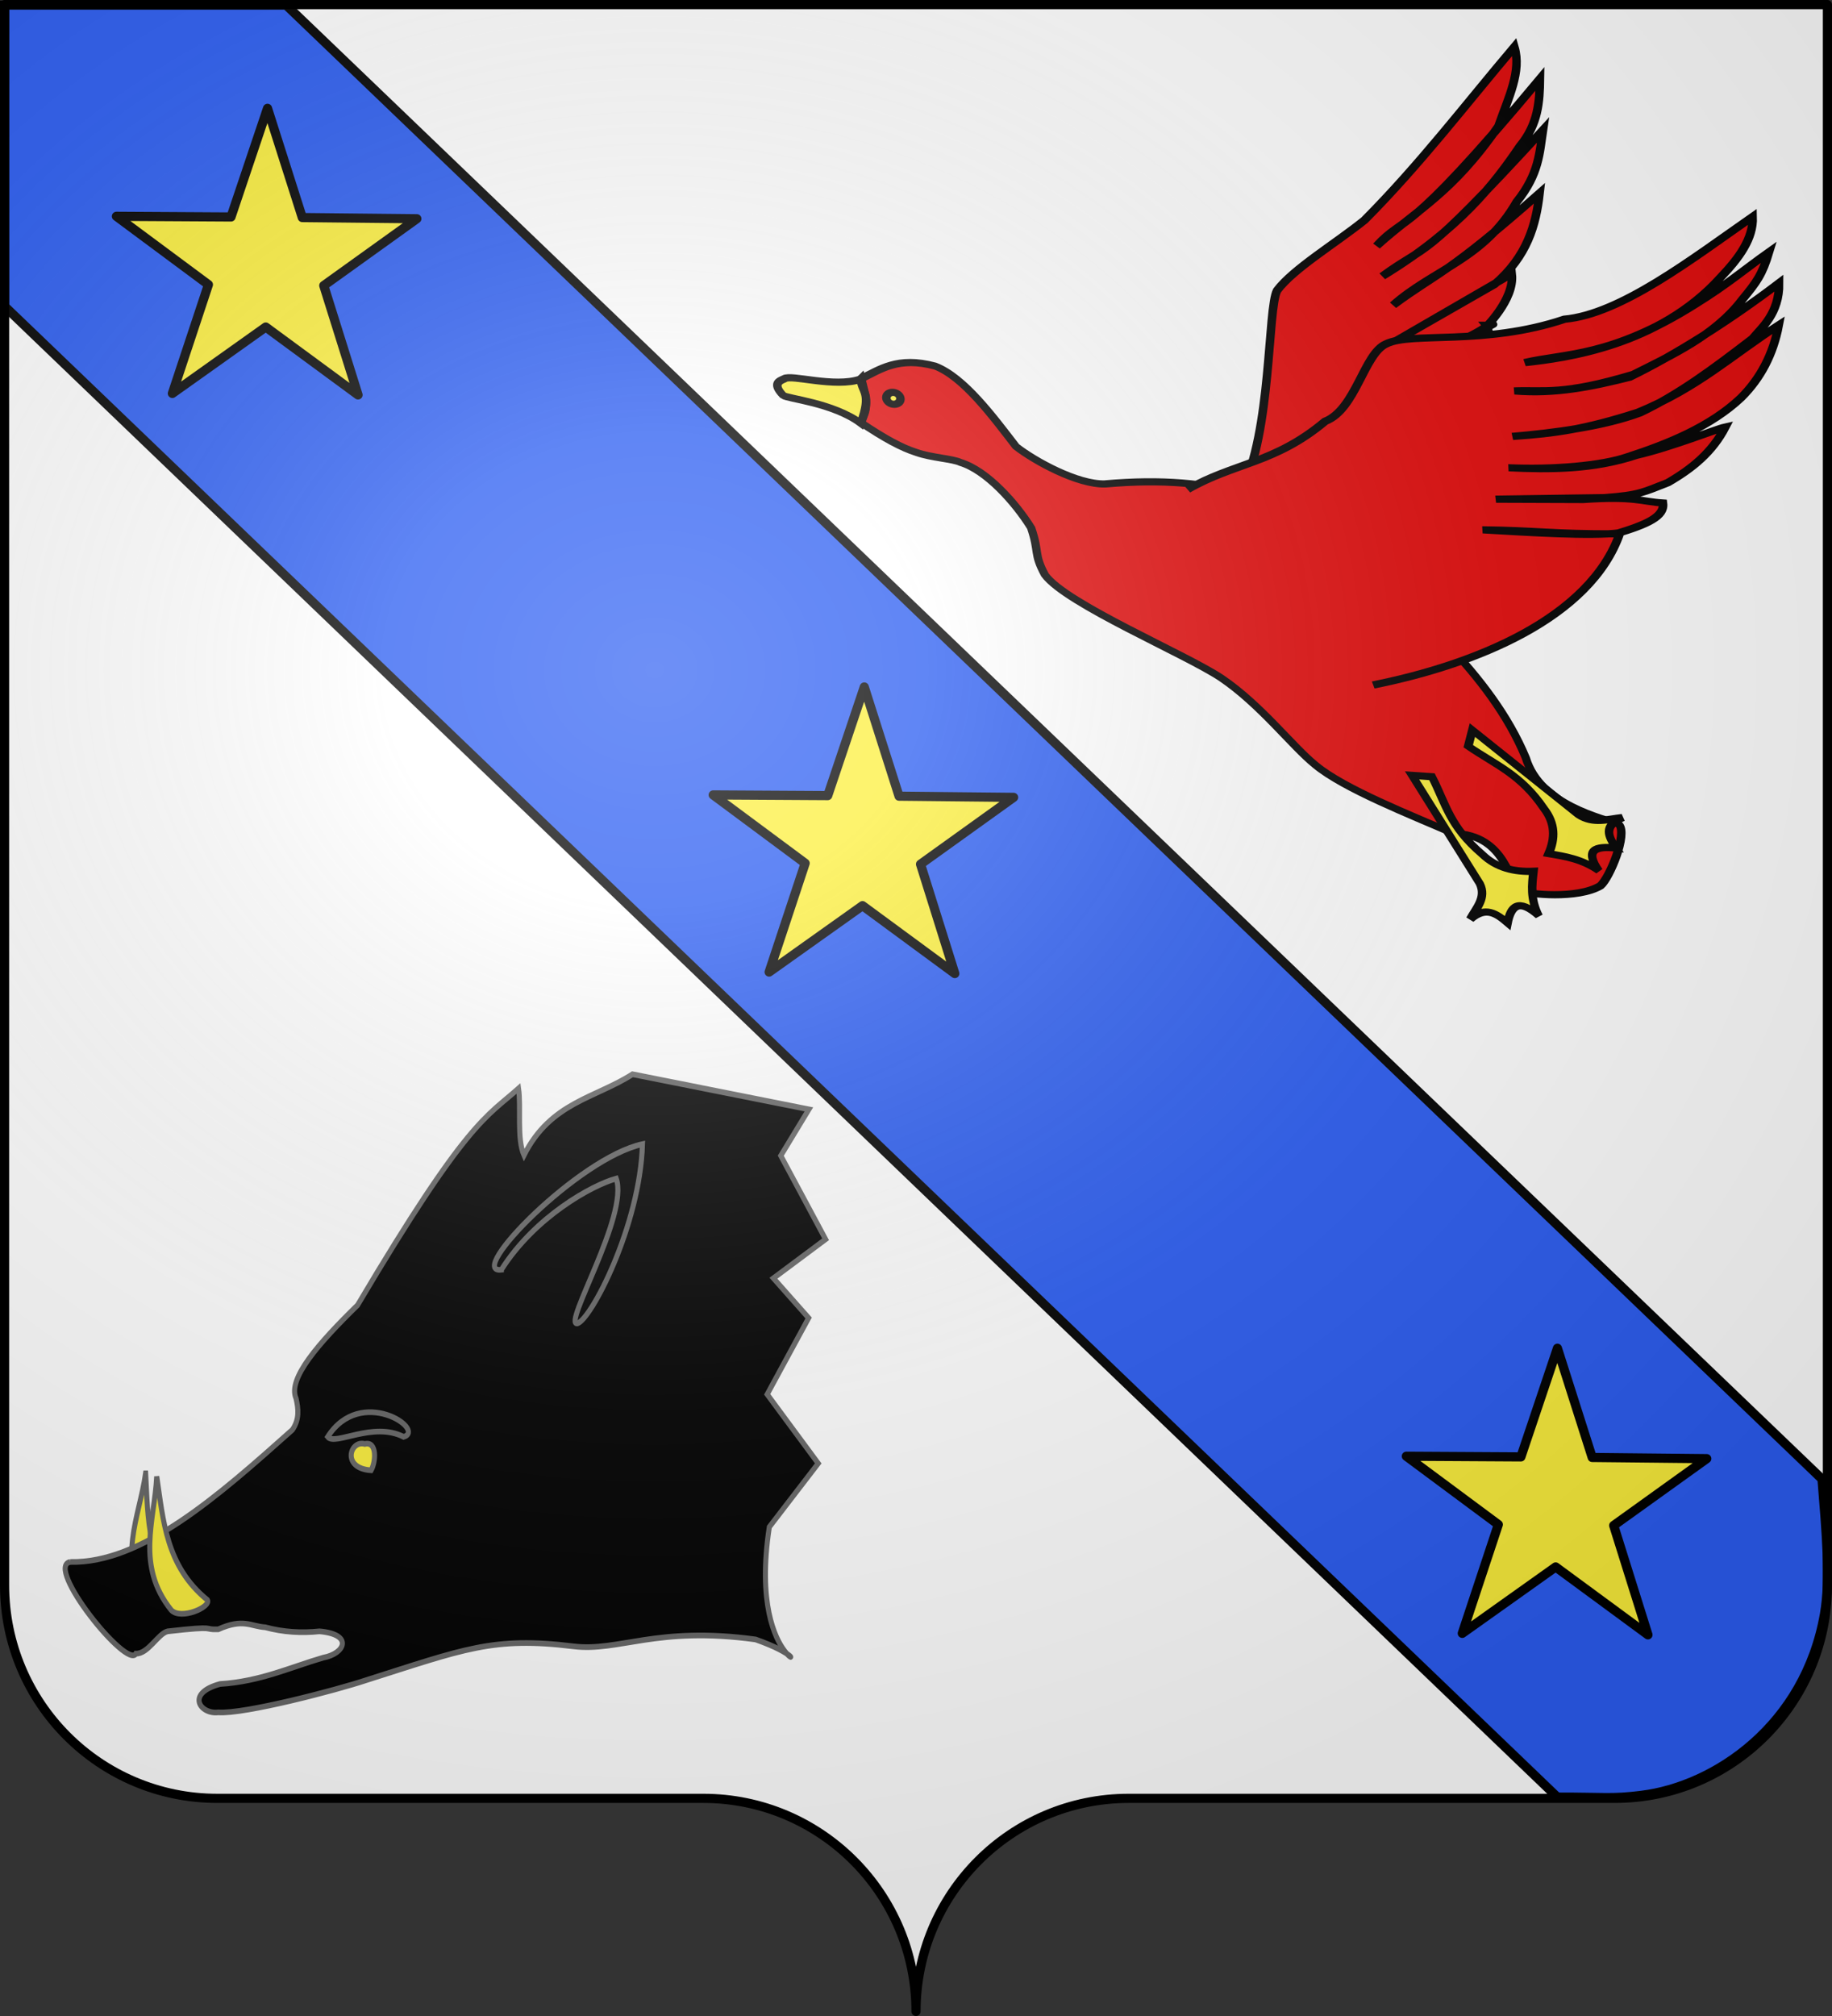
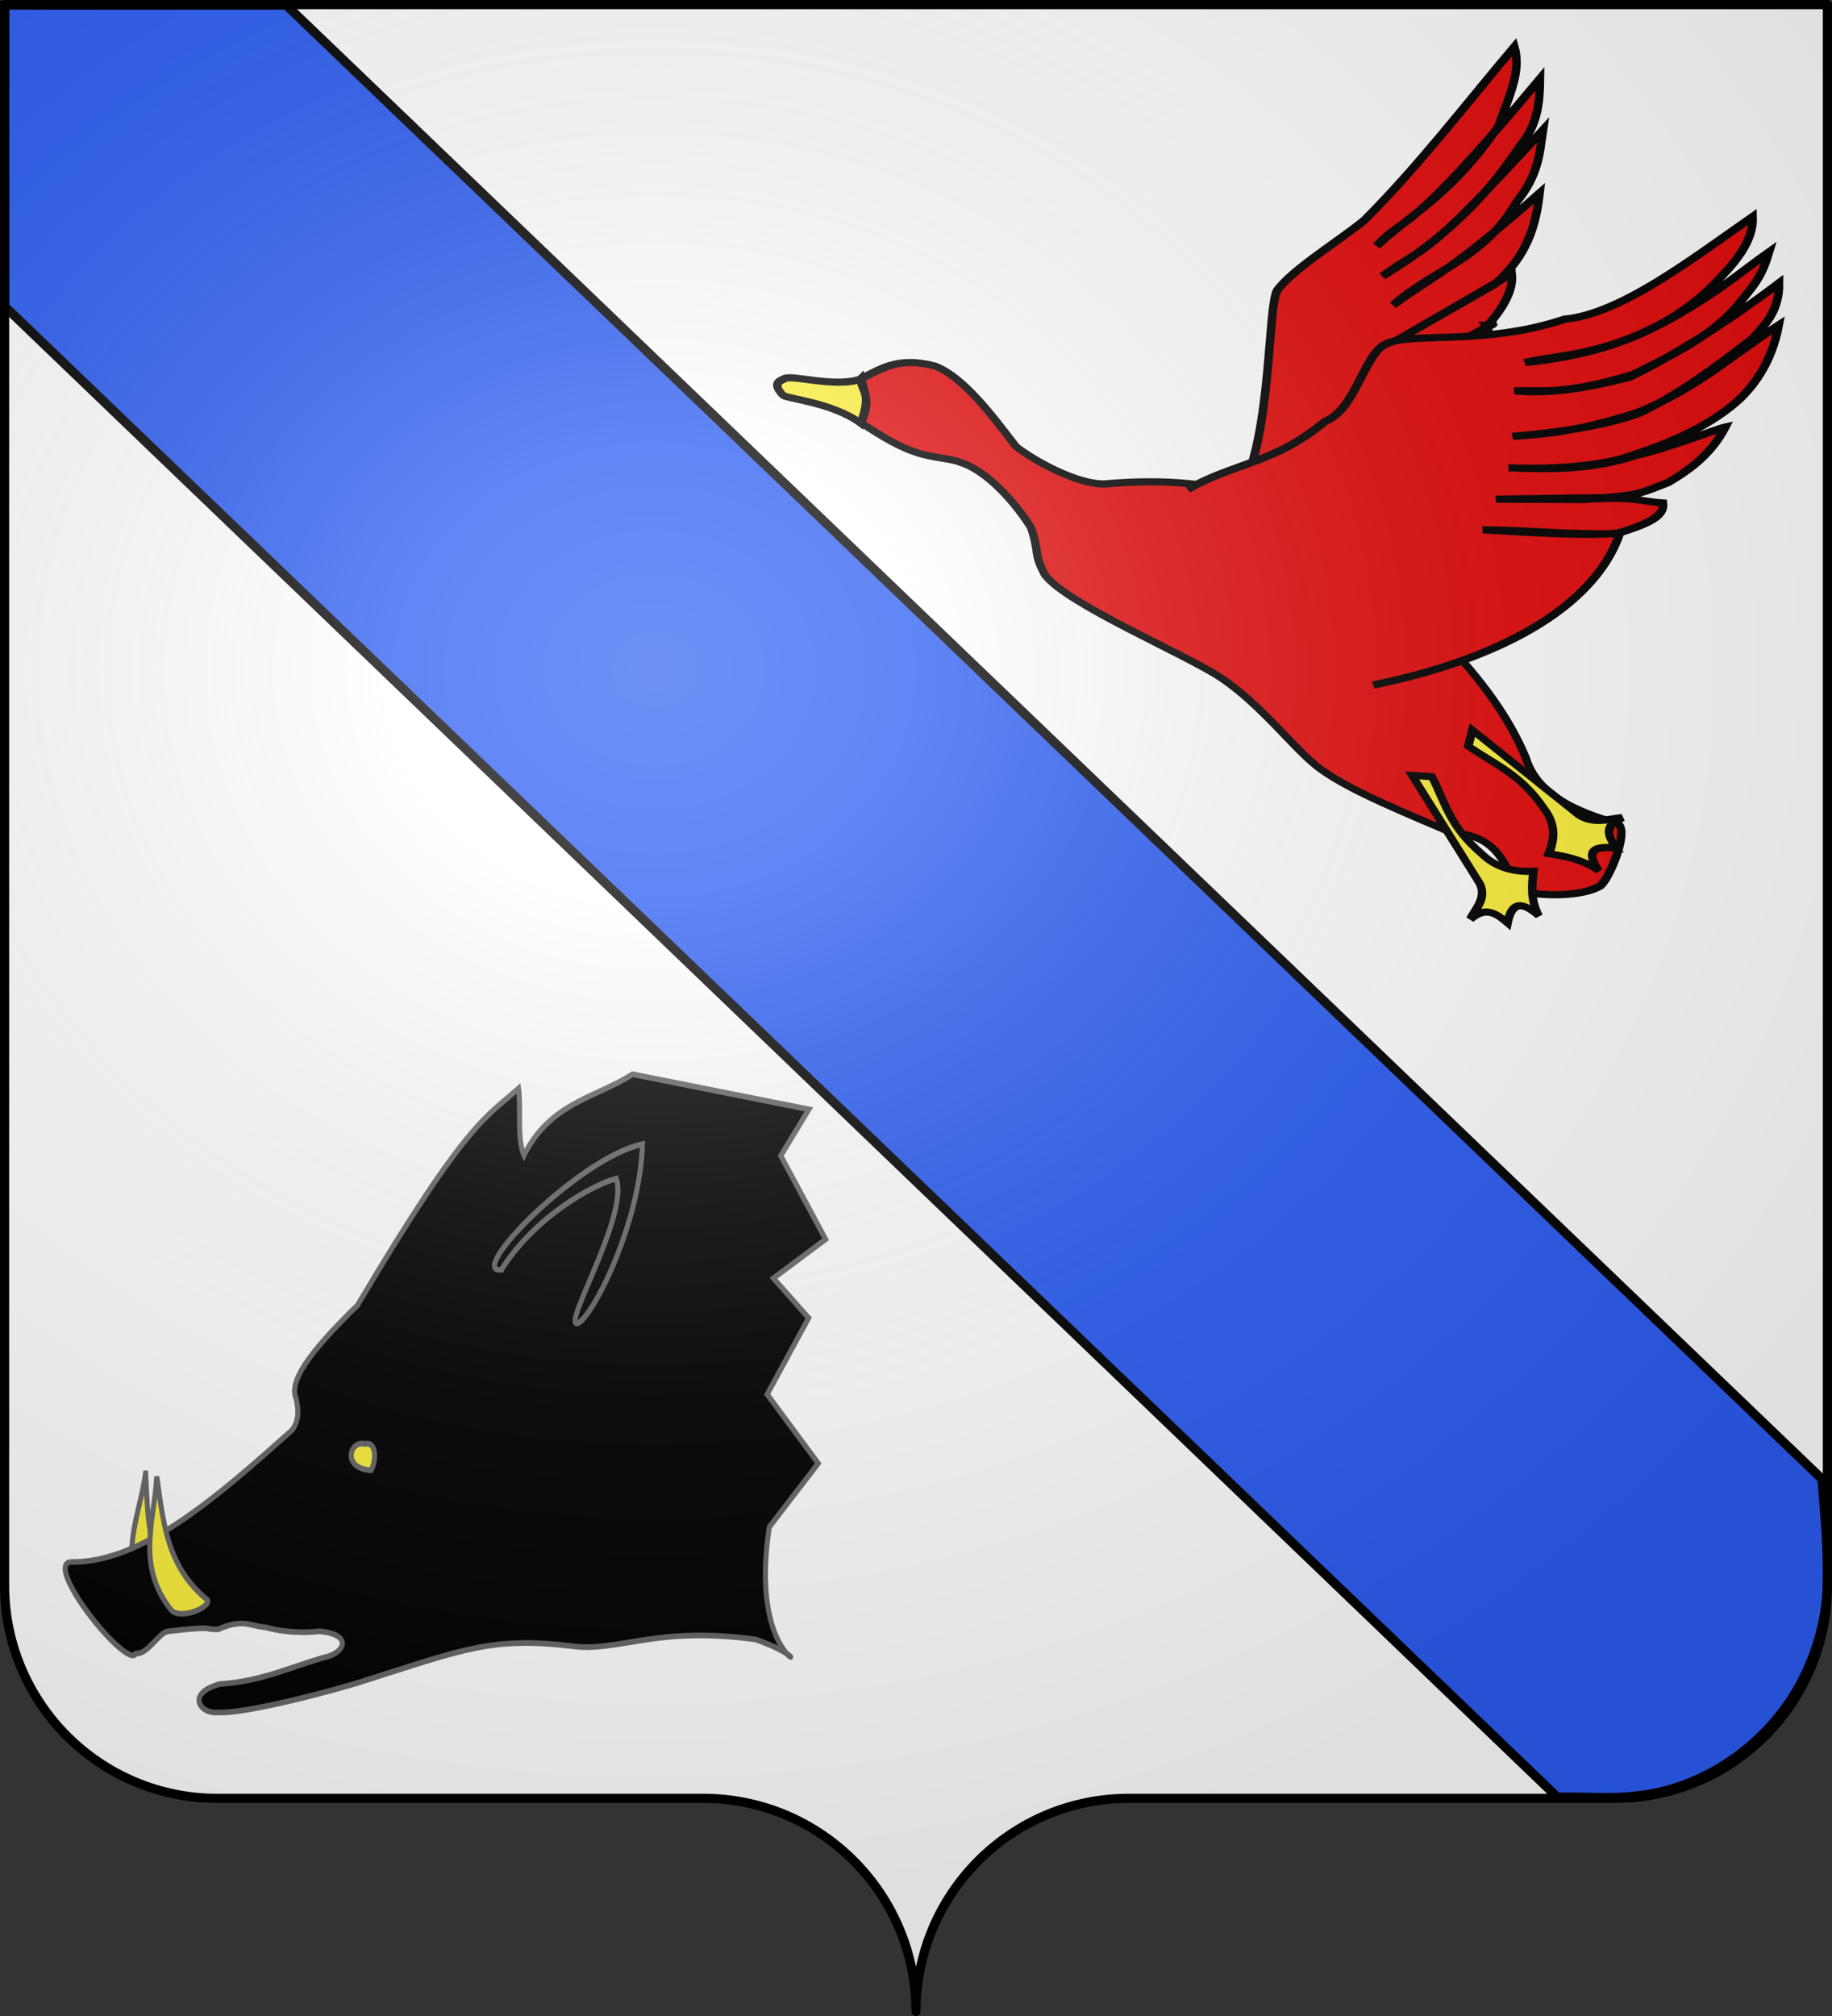
<svg xmlns="http://www.w3.org/2000/svg" xmlns:xlink="http://www.w3.org/1999/xlink" width="600" height="660" version="1.0">
  <rect width="100%" height="100%" fill="#333333" stroke="none" />
  <desc>Flag of Canton of Valais (Wallis)</desc>
  <defs>
    <pattern xlink:href="#e" id="d" patternTransform="matrix(1 0 0 1.204 -216.689 295.77)" />
    <pattern id="e" width="92" height="48.5" patternTransform="matrix(1 0 0 1.204 -394.986 852.248)" patternUnits="userSpaceOnUse">
      <g style="fill:#000;fill-opacity:1">
        <g style="fill:#000;fill-opacity:1">
-           <path d="M-174.5 623.5v12M-144.5 623.5v12M-189.5 611.5v12M-159.5 611.5v12M-129.5 611.5v12M-174.5 599.5v12M-144.5 599.5v12M-204.5 623.5v12M-204.5 599.5v12" style="fill:#000;fill-opacity:1;fill-rule:evenodd;stroke:#000;stroke-width:1;stroke-linecap:butt;stroke-linejoin:miter;stroke-miterlimit:1;stroke-dasharray:none;stroke-opacity:1;display:inline" transform="translate(205 -599)" />
+           <path d="M-174.5 623.5v12M-144.5 623.5v12M-189.5 611.5v12M-159.5 611.5v12M-129.5 611.5v12M-174.5 599.5v12M-144.5 599.5v12M-204.5 623.5v12M-204.5 599.5" style="fill:#000;fill-opacity:1;fill-rule:evenodd;stroke:#000;stroke-width:1;stroke-linecap:butt;stroke-linejoin:miter;stroke-miterlimit:1;stroke-dasharray:none;stroke-opacity:1;display:inline" transform="translate(205 -599)" />
        </g>
        <g style="fill:#000;fill-opacity:1">
          <path d="M-190 635.5v12h1v-12z" style="fill:#000;fill-opacity:1;fill-rule:evenodd;stroke:none;stroke-width:1;stroke-linecap:butt;stroke-linejoin:miter;stroke-miterlimit:1;stroke-opacity:1" transform="translate(205 -599)" />
          <path d="M-160 635.5v12h1v-12zM-130 635.5v12h1v-12z" style="fill:#000;fill-opacity:1;fill-rule:evenodd;stroke:none;stroke-width:1;stroke-linecap:butt;stroke-linejoin:miter;stroke-miterlimit:1;stroke-dasharray:none;stroke-opacity:1;display:inline" transform="translate(205 -599)" />
        </g>
        <g style="fill:#000;fill-opacity:1">
          <path d="M-205 599v1h92v-1h-92M-205 611v1h92v-1h-92M-205 623v1h92v-1h-92M-205 635v1h92v-1h-92" style="fill:#000;fill-opacity:1;fill-rule:evenodd;stroke:none;stroke-width:1;stroke-linecap:butt;stroke-linejoin:miter;stroke-miterlimit:0;stroke-opacity:1;display:inline" transform="translate(205 -599)" />
        </g>
      </g>
    </pattern>
    <pattern xlink:href="#j" id="i" patternTransform="matrix(2.597 0 0 2.894 -181.16 718.736)" />
    <pattern xlink:href="#k" id="n" patternTransform="matrix(.636 0 0 .472 -542.13 600.747)" />
    <pattern id="k" width="39.034" height="102.773" patternTransform="translate(-542.13 546.506)" patternUnits="userSpaceOnUse">
      <path d="M25.983 16.833v-8.56M11.941 16.833v-8.56M33.054 8.09V.772M19.584 8.09V.772M6.115 8.09V.772M25.983 34.174v-8.56M11.941 34.174v-8.56M33.054 25.403v-8.47M19.584 25.403v-8.47M6.115 25.403v-8.47M25.983 51.076v-8.56M11.941 51.076v-8.56M33.054 42.306v-8.47M19.584 42.306v-8.47M6.115 42.305v-8.47M25.983 68.307v-8.56M11.941 68.307v-8.56M33.054 59.537v-8.47M19.584 59.537v-8.47M6.115 59.537v-8.47M25.983 85.648v-8.56M11.941 85.648v-8.56M33.054 76.878v-8.47M19.584 76.878v-8.47M6.115 76.878v-8.47M33.054 94.21v-8.89M19.584 94.21v-8.89M6.115 94.21v-8.89M25.983 102.002v-7.793M11.941 102.002v-7.793M.772 8.177h37.49M.772 16.77h37.49M.772 25.364h37.49M.772 33.958h37.49M.772 42.552h37.49M.772 51.145h37.49M.772 59.74h37.49M.772 68.333h37.49M.772 76.927h37.49M.772 85.52h37.49M.772 94.114h37.49" style="fill:none;fill-rule:evenodd;stroke:#000;stroke-width:1.543;stroke-linecap:butt;stroke-linejoin:miter;stroke-miterlimit:4;stroke-dasharray:none;stroke-opacity:1" />
    </pattern>
    <pattern id="o" width="24.828" height="48.532" patternTransform="translate(-542.13 600.747)" patternUnits="userSpaceOnUse">
-       <path d="M-541.728 601.236h23.877v47.554h-23.877z" style="fill:#e3e4e5;fill-opacity:1;fill-rule:evenodd;stroke:none;stroke-width:1;stroke-miterlimit:4;stroke-dasharray:none;stroke-opacity:1" transform="translate(542.13 -600.747)" />
      <path d="M-542.13 600.747h24.828v48.532h-24.828z" style="fill:url(#n);stroke:none" transform="translate(542.13 -600.747)" />
    </pattern>
    <pattern id="j" width="25.152" height="48.636" patternTransform="translate(-542.386 600.643)" patternUnits="userSpaceOnUse">
      <path d="M-542.13 600.747h24.828v48.532h-24.828z" style="fill:url(#o);stroke:none" transform="translate(542.386 -600.643)" />
      <path d="M-541.986 601.043h24.352" style="fill:none;fill-rule:evenodd;stroke:#000;stroke-width:.8;stroke-linecap:butt;stroke-linejoin:miter;stroke-miterlimit:4;stroke-dasharray:none;stroke-opacity:1" transform="translate(542.386 -600.643)" />
    </pattern>
    <pattern id="Q" width="63.433" height="32.822" patternTransform="translate(706.076 -110.317)" patternUnits="userSpaceOnUse">
      <path d="M1 16.188V1m45.974 15.188v15.634H15.96V16.188M31.467 1v15.188M1 31.822h61.433M1 16.188h61.433" style="fill:none;fill-opacity:1;fill-rule:evenodd;stroke:#000;stroke-width:2;stroke-linecap:square;stroke-linejoin:miter;stroke-miterlimit:4;stroke-dasharray:none;stroke-opacity:1;display:inline" />
    </pattern>
    <pattern xlink:href="#Q" id="R" patternTransform="translate(706.076 -110.317)" />
    <pattern xlink:href="#Q" id="S" patternTransform="translate(706.076 -110.317)" />
    <pattern xlink:href="#Q" id="T" patternTransform="translate(706.076 -110.317)" />
    <pattern xlink:href="#R" id="W" patternTransform="translate(1455.798 -99.233)" />
    <pattern xlink:href="#S" id="V" patternTransform="translate(1455.798 -99.233)" />
    <pattern xlink:href="#T" id="U" patternTransform="translate(1455.798 -99.233)" />
    <pattern xlink:href="#ah" id="ag" patternTransform="translate(1455.798 -99.233)" />
    <pattern xlink:href="#ai" id="af" patternTransform="translate(1455.798 -99.233)" />
    <pattern xlink:href="#aj" id="ae" patternTransform="translate(1455.798 -99.233)" />
    <pattern xlink:href="#aa" id="ah" patternTransform="translate(706.076 -110.317)" />
    <pattern xlink:href="#aa" id="ai" patternTransform="translate(706.076 -110.317)" />
    <pattern xlink:href="#aa" id="aj" patternTransform="translate(706.076 -110.317)" />
    <pattern id="aa" width="63.433" height="32.822" patternTransform="translate(706.076 -110.317)" patternUnits="userSpaceOnUse">
      <path d="M1 16.188V1m45.974 15.188v15.634H15.96V16.188M31.467 1v15.188M1 31.822h61.433M1 16.188h61.433" style="fill:none;fill-opacity:1;fill-rule:evenodd;stroke:#000;stroke-width:2;stroke-linecap:square;stroke-linejoin:miter;stroke-miterlimit:4;stroke-dasharray:none;stroke-opacity:1;display:inline" />
    </pattern>
    <pattern id="bi" width="63.433" height="32.822" patternTransform="translate(706.076 -110.317)" patternUnits="userSpaceOnUse">
      <path d="M1 16.188V1m45.974 15.188v15.634H15.96V16.188M31.467 1v15.188M1 31.822h61.433M1 16.188h61.433" style="fill:none;fill-opacity:1;fill-rule:evenodd;stroke:#000;stroke-width:2;stroke-linecap:square;stroke-linejoin:miter;stroke-miterlimit:4;stroke-dasharray:none;stroke-opacity:1;display:inline" />
    </pattern>
    <pattern xlink:href="#bi" id="bj" patternTransform="translate(706.076 -110.317)" />
    <pattern xlink:href="#bi" id="bk" patternTransform="translate(706.076 -110.317)" />
    <pattern xlink:href="#bi" id="bl" patternTransform="translate(706.076 -110.317)" />
    <pattern xlink:href="#bj" id="bo" patternTransform="translate(1455.798 -99.233)" />
    <pattern xlink:href="#bk" id="bn" patternTransform="translate(1455.798 -99.233)" />
    <pattern xlink:href="#bl" id="bm" patternTransform="translate(1455.798 -99.233)" />
    <pattern xlink:href="#bz" id="by" patternTransform="translate(1455.798 -99.233)" />
    <pattern xlink:href="#bA" id="bx" patternTransform="translate(1455.798 -99.233)" />
    <pattern xlink:href="#bB" id="bw" patternTransform="translate(1455.798 -99.233)" />
    <pattern xlink:href="#bs" id="bz" patternTransform="translate(706.076 -110.317)" />
    <pattern xlink:href="#bs" id="bA" patternTransform="translate(706.076 -110.317)" />
    <pattern xlink:href="#bs" id="bB" patternTransform="translate(706.076 -110.317)" />
    <pattern id="bs" width="63.433" height="32.822" patternTransform="translate(706.076 -110.317)" patternUnits="userSpaceOnUse">
      <path d="M1 16.188V1m45.974 15.188v15.634H15.96V16.188M31.467 1v15.188M1 31.822h61.433M1 16.188h61.433" style="fill:none;fill-opacity:1;fill-rule:evenodd;stroke:#000;stroke-width:2;stroke-linecap:square;stroke-linejoin:miter;stroke-miterlimit:4;stroke-dasharray:none;stroke-opacity:1;display:inline" />
    </pattern>
    <g id="I">
      <path id="H" d="M0 0v1h.5z" transform="rotate(18 3.157 -.5)" />
      <use xlink:href="#H" width="810" height="540" transform="scale(-1 1)" />
    </g>
    <g id="J">
      <use xlink:href="#I" width="810" height="540" transform="rotate(72)" />
      <use xlink:href="#I" width="810" height="540" transform="rotate(144)" />
    </g>
    <g id="M">
      <path id="L" d="M0 0v1h.5z" transform="rotate(18 3.157 -.5)" />
      <use xlink:href="#L" width="810" height="540" transform="scale(-1 1)" />
    </g>
    <g id="N">
      <use xlink:href="#M" width="810" height="540" transform="rotate(72)" />
      <use xlink:href="#M" width="810" height="540" transform="rotate(144)" />
    </g>
    <g id="an">
      <path id="am" d="M0 0v1h.5z" transform="rotate(18 3.157 -.5)" />
      <use xlink:href="#am" width="810" height="540" transform="scale(-1 1)" />
    </g>
    <g id="ao">
      <use xlink:href="#an" width="810" height="540" transform="rotate(72)" />
      <use xlink:href="#an" width="810" height="540" transform="rotate(144)" />
    </g>
    <g id="aC">
-       <path id="aB" d="M0 0v1h.5z" transform="rotate(18 3.157 -.5)" />
      <use xlink:href="#aB" width="810" height="540" transform="scale(-1 1)" />
    </g>
    <g id="aD">
      <use xlink:href="#aC" width="810" height="540" transform="rotate(72)" />
      <use xlink:href="#aC" width="810" height="540" transform="rotate(144)" />
    </g>
    <g id="aP">
      <path id="aO" d="M0 0v1h.5z" transform="rotate(18 3.157 -.5)" />
      <use xlink:href="#aO" width="810" height="540" transform="scale(-1 1)" />
    </g>
    <g id="aQ">
      <use xlink:href="#aP" width="810" height="540" transform="rotate(72)" />
      <use xlink:href="#aP" width="810" height="540" transform="rotate(144)" />
    </g>
    <g id="be">
      <path id="bd" d="M0 0v1h.5z" transform="rotate(18 3.157 -.5)" />
      <use xlink:href="#bd" width="810" height="540" transform="scale(-1 1)" />
    </g>
    <g id="bf">
      <use xlink:href="#be" width="810" height="540" transform="rotate(72)" />
      <use xlink:href="#be" width="810" height="540" transform="rotate(144)" />
    </g>
    <g id="bF">
      <path id="bE" d="M0 0v1h.5z" transform="rotate(18 3.157 -.5)" />
      <use xlink:href="#bE" width="810" height="540" transform="scale(-1 1)" />
    </g>
    <g id="bG">
      <use xlink:href="#bF" width="810" height="540" transform="rotate(72)" />
      <use xlink:href="#bF" width="810" height="540" transform="rotate(144)" />
    </g>
    <g id="bJ">
      <path id="bI" d="M0 0v1h.5z" transform="rotate(18 3.157 -.5)" />
      <use xlink:href="#bI" width="810" height="540" transform="scale(-1 1)" />
    </g>
    <g id="bK">
      <use xlink:href="#bJ" width="810" height="540" transform="rotate(72)" />
      <use xlink:href="#bJ" width="810" height="540" transform="rotate(144)" />
    </g>
    <radialGradient xlink:href="#a" id="bT" cx="285.186" cy="200.448" r="300" fx="285.186" fy="200.448" gradientTransform="matrix(1.551 0 0 1.35 -227.894 -51.264)" gradientUnits="userSpaceOnUse" />
    <linearGradient id="a">
      <stop offset="0" style="stop-color:white;stop-opacity:.314" />
      <stop offset=".19" style="stop-color:white;stop-opacity:.251" />
      <stop offset=".6" style="stop-color:#6b6b6b;stop-opacity:.125" />
      <stop offset="1" style="stop-color:black;stop-opacity:.125" />
    </linearGradient>
  </defs>
  <path d="M300 658.5c0-38.505 31.203-69.754 69.65-69.754h159.2c38.447 0 69.65-31.25 69.65-69.754V1.5H1.5v517.492c0 38.504 31.203 69.754 69.65 69.754h159.2c38.447 0 69.65 31.25 69.65 69.753" style="fill:#fff;fill-opacity:1;fill-rule:nonzero;stroke:none;stroke-width:5;stroke-linecap:round;stroke-linejoin:round;stroke-miterlimit:4;stroke-dashoffset:0;stroke-opacity:1" />
  <g style="fill:#2b5df2">
    <g style="display:inline;fill:#2b5df2">
      <g style="display:inline;fill:#2b5df2">
        <g style="fill:#2b5df2">
          <path d="M1229.928 72.21 721.39 560.283c-15.553-.028-17.621.653-27.6-.58-24.01-2.967-53.533-22.805-59.905-59.387-2.01-11.542-.6-26.44.818-44.158l503.006-482.542h92.22z" style="fill:#2b5df2;fill-opacity:1;fill-rule:evenodd;stroke:#000;stroke-width:3;stroke-linecap:butt;stroke-linejoin:miter;stroke-miterlimit:4;stroke-opacity:1;stroke-dasharray:none" transform="matrix(-1 0 0 1 1231.428 28.054)" />
        </g>
      </g>
    </g>
  </g>
-   <path id="bR" d="m-63.144 291.663-30.228-22.233-30.584 21.742 11.804-35.62-30.129-22.367 37.524.218 11.963-35.566 11.387 35.755 37.522.387-30.486 21.878z" style="fill:#fcef3c;fill-opacity:1;fill-rule:nonzero;stroke:#000;stroke-width:3;stroke-linecap:round;stroke-linejoin:round;stroke-miterlimit:4;stroke-opacity:1;stroke-dasharray:none;stroke-dashoffset:0" transform="translate(375.854 27.062)" />
  <use xlink:href="#bR" id="bS" width="600" height="660" x="0" y="0" transform="translate(-195.444 -189.43)" />
  <use xlink:href="#bS" width="600" height="660" transform="translate(422.46 405.923)" />
  <g style="display:inline">
    <g style="fill:#fff">
      <g style="fill:#fff;stroke:#000;stroke-width:5.705;stroke-miterlimit:4;stroke-opacity:1;stroke-dasharray:none">
        <g style="fill:#fff;stroke:#000;stroke-width:8.215;stroke-miterlimit:4;stroke-opacity:1;stroke-dasharray:none">
          <path d="M507.823 676.923c9.444-75.73-33.38-211.478-30.228-234.823 7.908-29.582 38.316-72.383 57.37-108.317 32.968-81.192 55.491-162.83 81.983-244.3 14.287 24.89 10.489 57.502 10.339 93.512-21.58 92.053-47.966 120.324-73.27 175.013 17.446-47.461 22.36-10.133 96.14-241.981 6.796 25.21 12.64 50.724 2.95 81.205-11.786 51.887-28.955 113.168-84.33 192.24 31.97-54.734 28.514-21.557 100.13-217.83 3.966 25.942 10.265 50.013-1.34 88.445-12.158 75.638-54.65 103.882-79.973 157.596 29.883-51.456 39.112-51.66 98.002-175.097 6.633 36.323 8.664 74.075-12.496 116.713l-72.182 97.406 84.662-115.34c10.982 28.009-8.043 71.029-8.043 71.029 30.355-39.385-49.244 66.615-69.2 72.981 29.564-22.88 77.749-81.231 69.887-78.09 8.314 6.28 18.132 45.545 20.414 73.116 16.862 203.655-35.186 148.778-28.472 280.546z" style="fill:#e20909;fill-opacity:1;stroke:#000;stroke-width:8.215;stroke-linecap:butt;stroke-linejoin:miter;stroke-miterlimit:4;stroke-opacity:1;stroke-dasharray:none" transform="matrix(.325 .103 -.092 .267 303.728 -72.142)" />
          <path d="M127.348 685.278c14.38-16.597 26.164-37.743 63.295-39.714 29.566 2.245 67.772 35.207 98.546 60.536 21.534 9.582 67.807 20.642 92.581 10.205 101.248-51.537 167.358-43.316 235.806-16.134 80.46 46.427 173.757 90.058 232.082 171.27 27.733 47.309 89.142 39.732 105.492 40.955 11.164 7.712 8.354 62.443 2.482 74.465-16.724 23.286-63.299 34.804-70.741 33.51-11.976-.907-30.104-57.776-79.43-39.715-44.37-5.546-113.21-11.065-146.447-27.304-26.61-12.29-68.354-47.48-112.939-63.295-40.266-13.91-163.547-27.314-192.368-52.126-17.178-19.558-11.824-22.64-27.303-47.16-22-22.26-58.374-48.014-84.716-47.583-8.411-1.376-27.705 5.016-43.116 4.403-14.759-.003-32.89-4.035-60.813-13.91 4.745-19.286-3.99-32.409-12.41-48.403z" style="fill:#e20909;fill-opacity:1;stroke:#000;stroke-width:8.215;stroke-linecap:butt;stroke-linejoin:miter;stroke-miterlimit:4;stroke-opacity:1;stroke-dasharray:none" transform="matrix(.325 .103 -.092 .267 303.728 -72.142)" />
          <path d="M127.107 686.02c-21.003 19.094-64.771 18.858-69.5 26.32-3.509 3.939-10.151 9.587 3.964 18.858 4.748 2.364 47.647-9.442 79.43 3.723.535-38.707-8.93-33.725-13.894-48.902zM915.436 916.12c16.055 5.478 28.004-5.472 40.955-12.411-15.573 16.2-6.685 26.286 3.724 35.991-19.637 4.762-28.57 13.092-8.688 31.027-19.14-6.951-34.964-3.951-50.884-1.241 1.205-19.098-3.31-35.908-18.617-48.402-31.44-29.36-56.676-30.881-88.117-42.197l-1.24-19.237z" style="fill:#fcef3c;fill-opacity:1;stroke:#000;stroke-width:8.215;stroke-linecap:butt;stroke-linejoin:miter;stroke-miterlimit:4;stroke-opacity:1;stroke-dasharray:none" transform="matrix(.325 .103 -.092 .267 303.728 -72.142)" />
          <path d="M458.485 693.478c34.011-46.077 71.095-59.025 103.708-123.576 24.129-23.933 14.04-88.389 31.16-106.905 18.267-22.208 90.088-32.123 154.352-89.863 49.453-25.207 97.163-111.623 138.864-179.34 7.612 24.075.446 50.909-10.138 78.38-34.716 97.308-116.464 144.233-151.236 162.862 34.045-24.888 76.903-36.14 136.496-124.103 23.195-33.636 33.883-55.824 50.801-83.733.848 27.242-1.824 37.633-9.441 61.927-13.613 49.425-48.015 87.896-75.592 121.009-57.555 47.997-75.362 47.796-102.901 59.909 37.715-10.468 68.419-31.41 100.403-55.641 34.334-40.367 72.406-96.3 106.375-156.503 9.916 34.13-2.254 56.01-6.652 70.573-25.427 45.599-48.688 86.55-79.104 121.715-29.095 28.01-70.957 51.781-108.555 70.804 38.326-18.318 64.455-33.952 106.643-70.718 46.244-47.376 67.798-96.822 100.491-145.694 4.107 34.21.118 65.326-11.502 93.526-18.548 42.28-51.524 76.048-84.354 104.859-20.435 18.773-63.646 40.578-105.097 54.082 37.763-12.295 77.192-27.229 112.162-58.53 29.5-21.4 64.334-56.914 72.166-62.458-4.046 32.51-17.068 57.382-34.786 81.512-19.639 19.479-21.685 23.587-52.663 38.734l-98.61 39.935 79.302-30.227c46.075-22.061 53.719-18.142 73.913-24.218 5.845 14.449-7.85 29.388-33.307 50.685-58.257 22.696-71.758 23.532-122.297 42.25 44.28-13.754 99.011-30.087 125.9-44.827-.186 105.391-91.395 197.024-176.656 254.643" style="fill:#e20909;fill-opacity:1;stroke:#000;stroke-width:8.215;stroke-linecap:butt;stroke-linejoin:miter;stroke-miterlimit:4;stroke-opacity:1;stroke-dasharray:none" transform="matrix(.325 .103 -.092 .267 303.728 -72.142)" />
-           <path d="M169.545 695.827a6.826 6.826 0 1 1-13.652 0 6.826 6.826 0 0 1 13.652 0z" style="fill:#fcef3c;fill-opacity:1;stroke:#000;stroke-width:8.215;stroke-miterlimit:4;stroke-opacity:1;stroke-dasharray:none" transform="matrix(.325 .103 -.092 .267 303.728 -72.142)" />
          <path d="M847.303 1026.709c10.678 13.182 4.518 28.174 2.47 42.723 9.838-20.204 22.37-15.337 35.068-8.913-2.3-20.074 2.44-31.33 26.13-18.851-13.124-15.57-15.763-31.459-18.707-47.337-17.512 7.715-34.848 9.271-51.853-.789-38.398-19.392-48.527-42.555-69.988-68.168l-18.485 5.467z" style="fill:#fcef3c;fill-opacity:1;stroke:#000;stroke-width:8.215;stroke-linecap:butt;stroke-linejoin:miter;stroke-miterlimit:4;stroke-opacity:1;stroke-dasharray:none" transform="matrix(.325 .103 -.092 .267 303.728 -72.142)" />
          <g style="display:inline">
            <g style="fill:#000;fill-opacity:1;stroke:#666;stroke-opacity:1">
              <path d="M110.31 474.864c.498 7.896.181 15.921 7.717 22.695.66 1.308-5.578 3.048-7.288 1.045-6.193-8.535-1.656-15.967-.43-23.74z" style="fill:#fcef3c;fill-opacity:1;fill-rule:evenodd;stroke:#666;stroke-width:1;stroke-linecap:butt;stroke-linejoin:miter;stroke-miterlimit:4;stroke-opacity:1;stroke-dasharray:none;stroke-dashoffset:0;marker:none;visibility:visible;display:inline;overflow:visible" transform="matrix(1.659 0 0 1.857 -135.307 -399.48)" />
              <path d="M95.446 490.487c14.116.273 29.174-11.604 43.84-23.303 1.405-1.846 1.19-3.69.714-5.536-1.694-3.467 4.41-9.663 12.143-16.429 21.659-32.634 25.518-33.194 31.786-38.214.545 3.392-.382 8.844 1.071 11.786 5.24-9.327 14.062-10.06 21.429-14.286l34.817 6.192-5.547 8.168 8.844 14.738-10.297 6.86 6.95 7.012-8.185 13.459 10.075 12.179-9.649 11.209c-4.598 26.807 13.605 24.946-2.723 19.826-19.557-2.396-26.96 2.207-35.984 1.211-15.874-1.752-21.63.522-41.07 6.021-5.478 1.633-23.81 5.962-29.017 5.625-3.516.387-6.534-3.333.357-5 7.893-.44 13.757-2.91 20.357-4.643 4.239-.674 6.094-4.096-.714-4.643-3.572.326-7.143.15-10.714-.714-2.834-.143-4.314-1.638-9.286.357-3.323.118.363-.699-10 .357-1.885.406-3.826 3.983-6.25 3.929-1.688 2.876-18.169-15.431-12.947-16.16z" style="fill:#000;fill-opacity:1;fill-rule:evenodd;stroke:#666;stroke-width:1;stroke-linecap:butt;stroke-linejoin:miter;stroke-miterlimit:4;stroke-opacity:1;stroke-dasharray:none;stroke-dashoffset:0;marker:none;visibility:visible;display:inline;overflow:visible" transform="matrix(1.659 0 0 1.857 -135.307 -399.48)" />
              <path d="M112.5 475.398c1.304 7.803 1.81 15.819 10 21.786.791 1.233-5.236 3.602-7.143 1.785-7.034-7.857-3.281-15.714-2.857-23.571z" style="fill:#fcef3c;fill-opacity:1;fill-rule:evenodd;stroke:#666;stroke-width:1;stroke-linecap:butt;stroke-linejoin:miter;stroke-miterlimit:4;stroke-opacity:1;stroke-dasharray:none;stroke-dashoffset:0;marker:none;visibility:visible;display:inline;overflow:visible" transform="matrix(1.659 0 0 1.857 -135.307 -399.48)" />
-               <path d="M146.25 468.434c6.54-9.131 19.525-1.244 15 0-6.071-2.769-13.571 1.642-15 0z" style="fill:#000;fill-opacity:1;fill-rule:evenodd;stroke:#666;stroke-width:1;stroke-linecap:butt;stroke-linejoin:miter;stroke-miterlimit:4;stroke-opacity:1;stroke-dasharray:none;stroke-dashoffset:0;marker:none;visibility:visible;display:inline;overflow:visible" transform="matrix(1.659 0 0 1.857 -135.307 -399.48)" />
              <path d="M154.821 474.326c.956-1.508 1.203-5.18-1.25-4.642-2.9-.741-4.657 4.317 1.25 4.642z" style="fill:#fcef3c;fill-opacity:1;fill-rule:evenodd;stroke:#666;stroke-width:1;stroke-linecap:butt;stroke-linejoin:miter;stroke-miterlimit:4;stroke-opacity:1;stroke-dasharray:none;stroke-dashoffset:0;marker:none;visibility:visible;display:inline;overflow:visible" transform="matrix(1.659 0 0 1.857 -135.307 -399.48)" />
              <path d="M180.536 438.97c-7.114.755 15.303-19.732 27.857-22.144-.482 14.34-10.14 30.932-12.857 31.608-2.986.425 10.219-19.089 7.678-25.536-4.7 1.142-16.017 6.672-22.678 16.071z" style="fill:#000;fill-opacity:1;fill-rule:evenodd;stroke:#666;stroke-width:1;stroke-linecap:butt;stroke-linejoin:miter;stroke-miterlimit:4;stroke-opacity:1;stroke-dasharray:none;stroke-dashoffset:0;marker:none;visibility:visible;display:inline;overflow:visible" transform="matrix(1.659 0 0 1.857 -135.307 -399.48)" />
            </g>
          </g>
        </g>
      </g>
    </g>
  </g>
  <path d="M1.5 1.5V518.99c0 38.505 31.203 69.755 69.65 69.755h159.2c38.447 0 69.65 31.25 69.65 69.754 0-38.504 31.203-69.754 69.65-69.754h159.2c38.447 0 69.65-31.25 69.65-69.755V1.5z" style="fill:url(#bT);fill-opacity:1;fill-rule:evenodd;stroke:none;stroke-width:3;stroke-linecap:butt;stroke-linejoin:miter;stroke-miterlimit:4;stroke-dasharray:none;stroke-opacity:1" />
  <path d="M300 658.5c0-38.504 31.203-69.754 69.65-69.754h159.2c38.447 0 69.65-31.25 69.65-69.753V1.5H1.5v517.493c0 38.504 31.203 69.753 69.65 69.753h159.2c38.447 0 69.65 31.25 69.65 69.754" style="fill:none;fill-opacity:1;fill-rule:nonzero;stroke:#000;stroke-width:3;stroke-linecap:round;stroke-linejoin:round;stroke-miterlimit:4;stroke-dasharray:none;stroke-dashoffset:0;stroke-opacity:1" />
</svg>